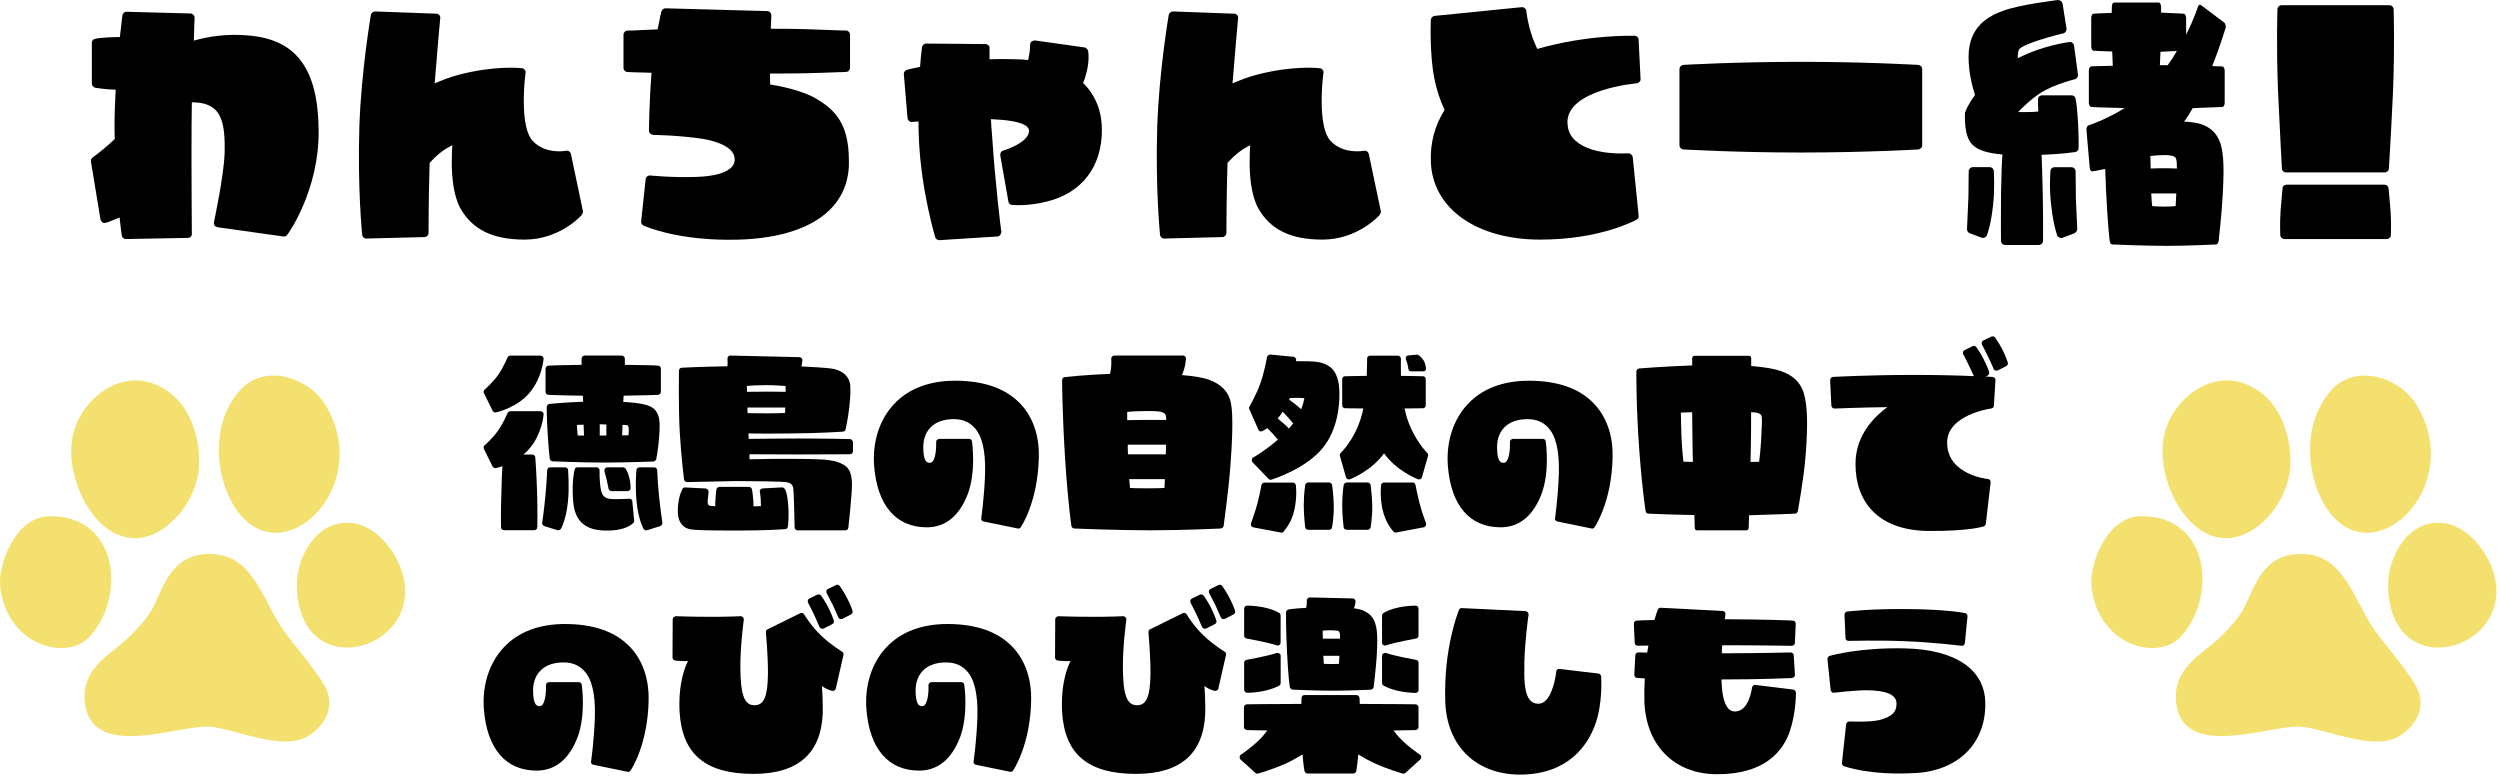
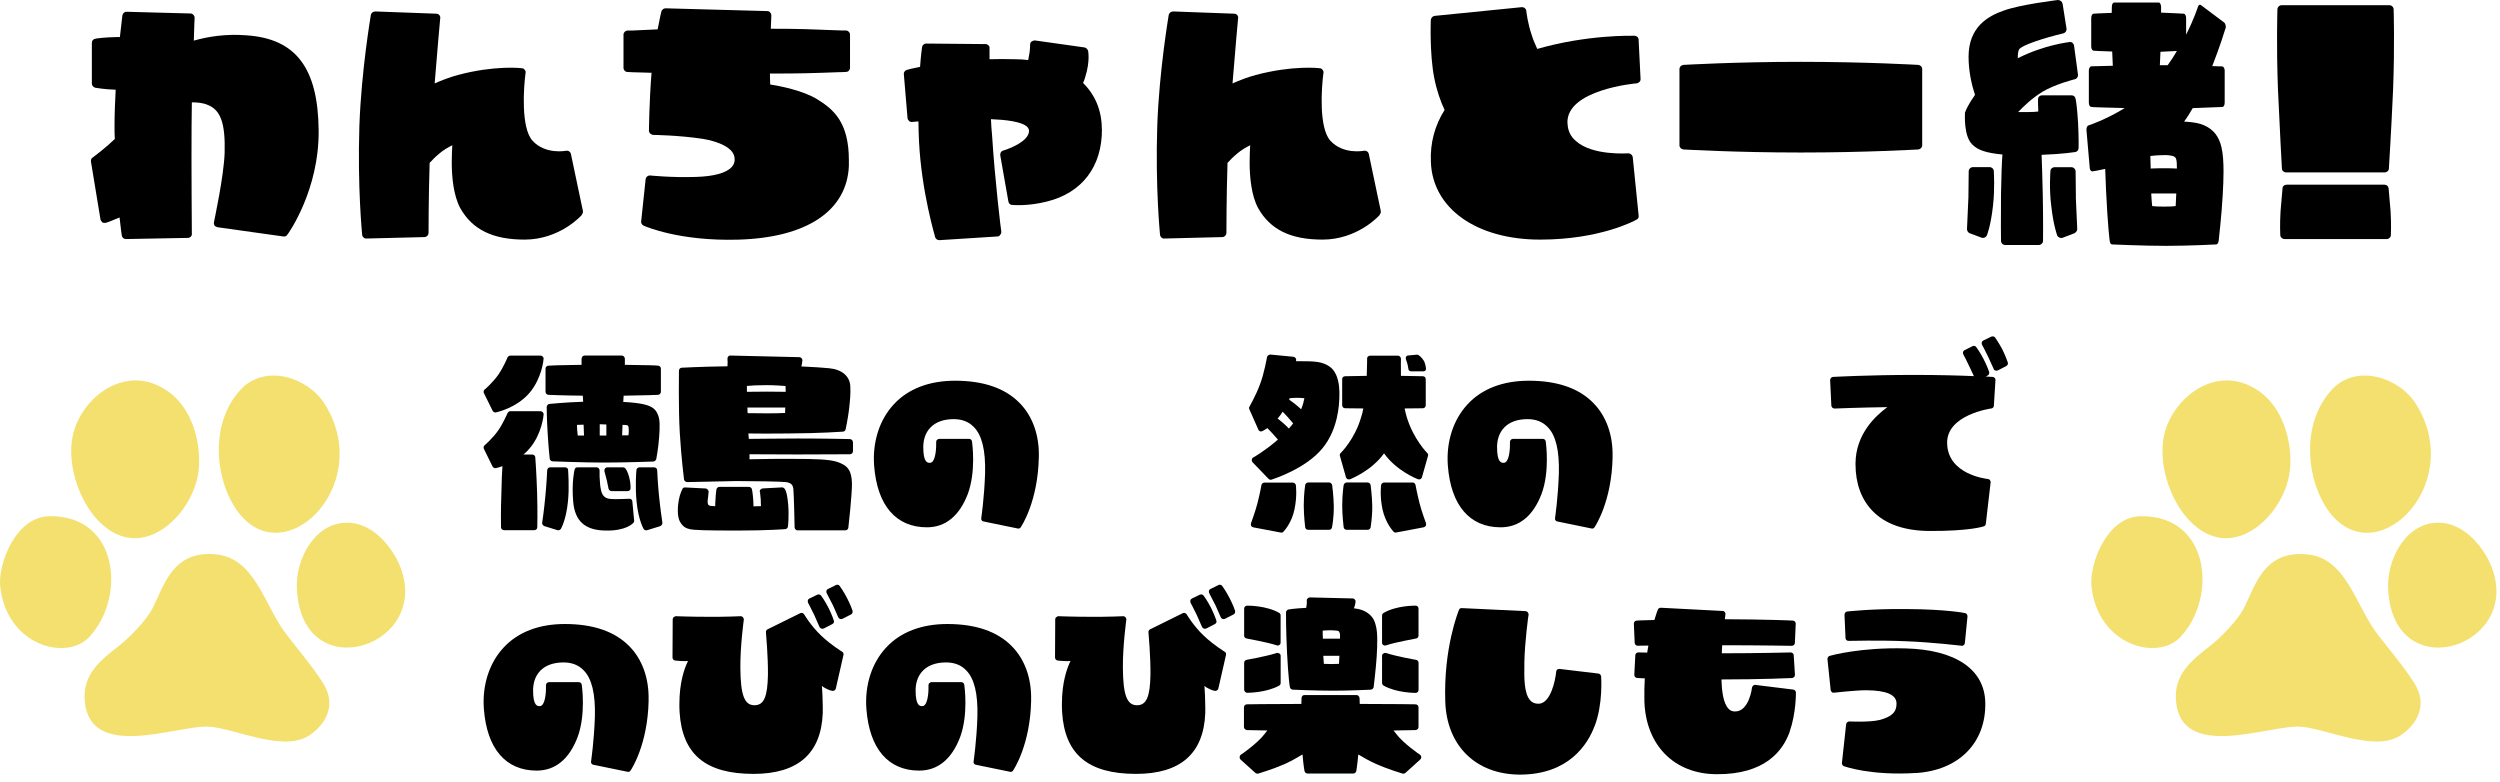
<svg xmlns="http://www.w3.org/2000/svg" width="275" height="86" viewBox="0 0 275 86" fill="none">
  <path d="M35.051 14.371C35.111 20.867 31.759 25.646 31.602 25.825C31.512 25.982 31.326 26.041 31.169 26.012L23.933 24.996C23.814 24.966 23.687 24.907 23.597 24.809C23.538 24.683 23.508 24.563 23.538 24.436C23.538 24.376 24.613 19.478 24.71 16.827C24.799 13.564 24.277 12.086 22.828 11.533C22.335 11.317 21.723 11.257 21.103 11.257C21.103 12.213 21.073 13.139 21.073 13.908C21.044 18.186 21.103 25.608 21.103 25.706C21.133 25.952 20.917 26.168 20.67 26.168L13.86 26.295C13.614 26.295 13.427 26.139 13.397 25.892C13.397 25.862 13.271 25.123 13.151 23.921C12.292 24.294 11.702 24.503 11.673 24.503C11.546 24.533 11.396 24.533 11.269 24.473C11.18 24.384 11.083 24.257 11.053 24.137L10.007 17.791C9.978 17.604 10.037 17.417 10.194 17.328C10.194 17.328 11.18 16.588 11.919 15.939L12.628 15.289C12.598 14.826 12.598 14.333 12.598 13.87C12.598 12.482 12.658 11.13 12.725 9.868C11.493 9.838 10.538 9.652 10.478 9.652C10.261 9.592 10.104 9.405 10.104 9.189V4.694C10.104 4.477 10.261 4.29 10.508 4.26C10.538 4.231 11.463 4.104 12.912 4.074H13.188C13.345 2.625 13.465 1.699 13.465 1.669C13.524 1.453 13.711 1.266 13.957 1.296L20.947 1.483C21.073 1.483 21.193 1.543 21.282 1.64C21.342 1.699 21.409 1.826 21.409 1.946C21.409 1.976 21.35 2.991 21.32 4.47C22.828 4.036 24.829 3.7 27.137 3.887C32.557 4.26 34.992 7.494 35.051 14.356V14.371Z" fill="black" />
  <path d="M64.023 23.616C63.933 23.743 61.559 26.356 57.706 26.356C54.197 26.356 51.949 25.251 50.62 22.877C49.881 21.488 49.694 19.486 49.694 17.859C49.694 17.119 49.724 16.44 49.754 15.977C49.321 16.194 48.768 16.5 48.275 16.933C47.902 17.239 47.566 17.582 47.26 17.918C47.14 21.704 47.14 25.557 47.14 25.617C47.14 25.863 46.924 26.08 46.677 26.08L40.331 26.237C40.084 26.266 39.868 26.08 39.838 25.833C39.838 25.774 39.315 20.718 39.532 13.856C39.748 7.696 40.794 1.693 40.794 1.633C40.853 1.417 41.04 1.26 41.286 1.26L47.999 1.506C48.126 1.506 48.245 1.566 48.335 1.663C48.395 1.753 48.462 1.88 48.425 1.999C48.425 2.059 48.089 5.606 47.812 9.175C48.581 8.839 49.448 8.495 50.366 8.249C54.398 7.174 57.295 7.48 57.415 7.51C57.542 7.51 57.661 7.569 57.721 7.696C57.81 7.786 57.848 7.913 57.81 8.032C57.594 9.638 57.288 14.066 58.58 15.484C59.998 17.022 62.216 16.589 62.246 16.589C62.492 16.53 62.739 16.679 62.798 16.925L64.12 23.205C64.15 23.362 64.09 23.511 63.993 23.608L64.023 23.616Z" fill="black" />
  <path d="M92.48 7.933C89.03 8.06 88.104 8.09 84.692 8.09C84.692 8.672 84.721 9.046 84.721 9.292C85.707 9.449 88.358 9.942 89.956 10.957C91.681 12.032 93.376 13.451 93.376 17.61V18.26C93.159 23.188 88.754 26.145 81.212 26.361C74.649 26.548 70.96 24.883 70.803 24.823C70.616 24.733 70.497 24.547 70.527 24.36L71.02 19.708C71.049 19.462 71.296 19.275 71.542 19.305C71.572 19.305 73.917 19.552 76.56 19.462C78.531 19.402 79.883 19.029 80.473 18.387C80.719 18.14 80.846 17.804 80.809 17.431C80.749 16.229 78.957 15.549 77.299 15.273C74.619 14.87 71.878 14.84 71.849 14.84C71.602 14.81 71.385 14.623 71.385 14.377C71.385 14.347 71.415 11.204 71.662 8.097C71.662 8.067 71.662 8.037 71.692 8.008C71.072 7.978 70.4 7.978 69.601 7.948L69.019 7.918C68.772 7.918 68.585 7.701 68.585 7.455V3.819C68.585 3.572 68.772 3.386 69.019 3.356H69.601C70.706 3.296 71.572 3.266 72.341 3.229C72.558 2.057 72.745 1.287 72.745 1.287C72.804 1.071 72.991 0.914 73.207 0.914L84.415 1.22C84.542 1.22 84.662 1.28 84.721 1.377C84.811 1.467 84.848 1.594 84.848 1.683V1.713C84.848 1.713 84.819 2.266 84.789 3.162C88.149 3.162 89.067 3.221 92.487 3.348H93.069C93.316 3.378 93.502 3.565 93.502 3.811V7.448C93.502 7.694 93.316 7.911 93.069 7.911L92.487 7.94L92.48 7.933Z" fill="black" />
  <path d="M121.213 14.192C121.242 18.321 119.025 21.21 115.179 22.166C112.991 22.719 111.394 22.54 111.326 22.54C111.11 22.54 110.953 22.353 110.923 22.166L110.027 17.081C109.997 16.865 110.117 16.618 110.363 16.559C111.102 16.342 113.193 15.513 113.193 14.401C113.193 14.244 113.133 14.124 113.006 13.968C112.387 13.348 110.512 13.169 109.004 13.109C109.034 13.691 109.064 14.311 109.131 14.923C109.437 19.822 110.117 25.422 110.147 25.489C110.147 25.616 110.117 25.735 110.02 25.825C109.96 25.952 109.833 26.012 109.713 26.012L103.367 26.415C103.15 26.445 102.934 26.288 102.874 26.109C102.874 26.049 101.365 21.151 101.089 15.513C101.059 14.774 101.029 14.065 101.029 13.355C100.596 13.385 100.35 13.415 100.32 13.415C100.074 13.445 99.857 13.228 99.827 12.982L99.424 8.181C99.394 7.934 99.551 7.748 99.76 7.688C99.82 7.658 100.313 7.531 101.209 7.352C101.298 6.03 101.425 5.224 101.425 5.194C101.455 4.977 101.642 4.791 101.888 4.791L108.414 4.85C108.541 4.85 108.631 4.91 108.72 4.977C108.81 5.067 108.877 5.194 108.847 5.313V6.516C109.743 6.486 110.662 6.486 111.647 6.516C112.14 6.516 112.633 6.545 113.096 6.605C113.126 6.516 113.156 6.389 113.156 6.299C113.313 5.649 113.313 4.91 113.313 4.91C113.313 4.753 113.372 4.634 113.469 4.574C113.596 4.485 113.716 4.447 113.835 4.447L119.286 5.216C119.473 5.246 119.622 5.403 119.689 5.582C119.689 5.612 119.936 6.687 119.383 8.45C119.323 8.696 119.226 8.912 119.137 9.129C120.458 10.421 121.198 12.146 121.198 14.177L121.213 14.192Z" fill="black" />
  <path d="M151.789 23.616C151.7 23.743 149.325 26.356 145.472 26.356C141.963 26.356 139.715 25.251 138.386 22.877C137.647 21.488 137.46 19.486 137.46 17.859C137.46 17.119 137.49 16.44 137.52 15.977C137.087 16.194 136.534 16.5 136.041 16.933C135.668 17.239 135.332 17.582 135.026 17.918C134.906 21.704 134.906 25.557 134.906 25.617C134.906 25.863 134.69 26.08 134.444 26.08L128.097 26.237C127.85 26.266 127.634 26.08 127.604 25.833C127.604 25.774 127.081 20.718 127.298 13.856C127.514 7.696 128.56 1.693 128.56 1.633C128.619 1.417 128.806 1.26 129.052 1.26L135.765 1.506C135.892 1.506 136.012 1.566 136.101 1.663C136.161 1.753 136.228 1.88 136.191 1.999C136.191 2.059 135.855 5.606 135.578 9.175C136.348 8.839 137.214 8.495 138.132 8.249C142.164 7.174 145.061 7.48 145.181 7.51C145.308 7.51 145.427 7.569 145.487 7.696C145.577 7.786 145.614 7.913 145.577 8.032C145.36 9.638 145.054 14.066 146.346 15.484C147.764 17.022 149.982 16.589 150.012 16.589C150.258 16.53 150.505 16.679 150.565 16.925L151.886 23.205C151.916 23.362 151.856 23.511 151.759 23.608L151.789 23.616Z" fill="black" />
  <path d="M172.428 13.574C172.458 14.373 172.764 15.022 173.354 15.515C175.168 17.15 179.051 16.866 179.111 16.866C179.357 16.866 179.574 17.053 179.603 17.3L180.253 23.736C180.283 23.923 180.193 24.072 180.007 24.169C179.85 24.259 176.034 26.357 169.411 26.357C162.392 26.357 157.554 22.907 157.397 17.792C157.307 15.732 157.83 13.79 158.905 12.095C158.472 11.169 158.046 10.004 157.763 8.556C157.24 5.845 157.389 2.336 157.389 2.209C157.419 1.963 157.576 1.776 157.822 1.746L167.373 0.79C167.619 0.76 167.865 0.947 167.895 1.193C167.895 1.223 168.022 2.515 168.515 3.934C168.642 4.367 168.881 4.89 169.097 5.382C174.668 3.784 179.596 3.934 179.813 3.934C180.029 3.934 180.246 4.12 180.246 4.367L180.462 8.675C180.492 8.922 180.275 9.138 180.029 9.168C179.969 9.168 172.234 9.848 172.42 13.574H172.428Z" fill="black" />
  <path d="M211.442 7.6V15.978C211.442 16.224 211.256 16.411 211.009 16.441C210.95 16.441 205.252 16.777 198.077 16.777C190.901 16.777 185.234 16.441 185.174 16.441C184.927 16.411 184.741 16.224 184.741 15.978V7.6C184.741 7.353 184.927 7.167 185.174 7.137C185.234 7.137 190.901 6.801 198.077 6.801C205.252 6.801 210.95 7.137 211.009 7.137C211.256 7.167 211.442 7.353 211.442 7.6Z" fill="black" />
  <path d="M263.24 9.846C263.024 14.715 262.777 18.5 262.777 18.53C262.777 18.777 262.561 18.963 262.314 18.963H251.473C251.226 18.963 251.01 18.777 251.01 18.53C251.01 18.5 250.793 14.715 250.576 9.846C250.39 4.948 250.517 1.073 250.517 1.035C250.517 0.789 250.733 0.572 250.98 0.572H262.837C263.084 0.572 263.3 0.789 263.3 1.035C263.3 1.065 263.427 4.948 263.24 9.846ZM262.964 23.242C263.054 24.69 262.994 25.796 262.994 25.863C262.994 26.109 262.777 26.296 262.531 26.296H251.293C251.047 26.296 250.83 26.079 250.83 25.863C250.83 25.803 250.771 24.69 250.86 23.242L251.077 20.718C251.077 20.472 251.293 20.315 251.54 20.315H262.285C262.531 20.315 262.718 20.472 262.748 20.718L262.964 23.242Z" fill="black" />
  <path d="M228.586 13.493C228.676 15.247 228.646 16.233 228.646 16.263C228.646 16.509 228.489 16.696 228.273 16.726C228.213 16.726 227.011 16.942 224.576 17.032C224.606 17.861 224.666 19.436 224.703 21.37C224.763 24.2 224.733 26.448 224.733 26.485C224.733 26.732 224.517 26.948 224.27 26.948H220.574C220.298 26.948 220.111 26.732 220.111 26.485C220.111 26.455 220.081 24.208 220.111 21.37C220.141 19.399 220.201 17.801 220.268 16.995C218.573 16.838 217.587 16.532 216.975 15.919C215.99 14.994 216.146 12.656 216.146 12.38C216.176 12.35 216.176 12.29 216.206 12.253C216.206 12.194 216.542 11.424 217.251 10.439C216.945 9.513 216.542 7.975 216.542 6.25C216.542 2.927 218.73 1.755 220.388 1.172C222.232 0.493 226.204 0.03 226.361 0C226.607 0 226.824 0.157 226.884 0.403L227.317 3.144C227.347 3.39 227.19 3.607 226.981 3.666C224.89 4.159 222.426 4.958 222.112 5.421C221.985 5.608 221.956 5.974 221.956 6.407C224.883 4.928 227.526 4.652 227.653 4.622C227.899 4.592 228.116 4.779 228.146 5.025L228.579 8.229V8.288C228.579 8.475 228.422 8.691 228.213 8.721C228.213 8.721 226.085 9.244 224.644 10.11C223.501 10.82 222.583 11.708 221.993 12.328H223.008C223.531 12.328 223.934 12.298 224.211 12.268C224.181 11.805 224.181 10.947 224.181 10.947C224.181 10.82 224.211 10.7 224.308 10.611C224.405 10.521 224.524 10.483 224.644 10.483H227.877C228.093 10.483 228.28 10.64 228.31 10.857C228.34 10.887 228.497 11.902 228.586 13.508V13.493ZM219.32 18.817C219.32 18.906 219.447 20.728 219.23 22.632C218.984 24.85 218.581 25.835 218.551 25.895C218.461 26.112 218.185 26.231 217.968 26.142L216.647 25.649C216.46 25.559 216.37 25.373 216.37 25.186L216.527 21.676L216.557 18.846C216.557 18.6 216.774 18.384 217.02 18.384H218.864C219.111 18.384 219.297 18.57 219.327 18.817H219.32ZM228.34 21.684L228.497 25.193C228.497 25.38 228.37 25.559 228.19 25.656L226.899 26.149C226.652 26.239 226.406 26.119 226.286 25.903C226.286 25.843 225.883 24.857 225.637 22.64C225.39 20.728 225.547 18.884 225.547 18.824C225.547 18.578 225.764 18.391 226.01 18.391H227.854C228.101 18.391 228.317 18.608 228.317 18.854L228.347 21.684H228.34Z" fill="black" />
  <path d="M244.797 3.143C244.744 3.329 244.192 5.114 243.348 7.272C244.035 7.302 244.453 7.302 244.453 7.302C244.588 7.332 244.715 7.518 244.715 7.765V11.304C244.715 11.58 244.595 11.767 244.453 11.767C244.438 11.767 243.162 11.827 241.198 11.894C240.906 12.417 240.578 12.939 240.249 13.372C241.302 13.432 241.952 13.559 242.437 13.776C243.49 14.239 244.087 15.008 244.364 16.21C244.535 16.949 244.588 17.845 244.588 18.89C244.588 19.66 244.55 20.526 244.498 21.474C244.379 23.632 244.065 26.402 244.05 26.522C244.013 26.708 243.931 26.858 243.811 26.887C243.774 26.887 240.794 27.044 238.286 27.044C235.777 27.044 232.342 26.887 232.312 26.887C232.193 26.858 232.088 26.731 232.073 26.522C232.058 26.462 231.849 24.827 231.662 20.884C231.625 20.055 231.61 19.286 231.573 18.577C230.744 18.764 230.214 18.853 230.147 18.853C230.012 18.853 229.885 18.696 229.87 18.45L229.512 14.321C229.497 14.074 229.579 13.858 229.721 13.798C229.758 13.798 231.685 13.148 233.716 11.886C231.528 11.827 230.05 11.797 230.035 11.759C229.9 11.759 229.773 11.573 229.773 11.296V7.757C229.773 7.511 229.893 7.324 230.035 7.294C230.05 7.294 230.968 7.264 232.409 7.235C232.394 6.742 232.357 6.219 232.342 5.667C231.102 5.637 230.296 5.577 230.296 5.577C230.162 5.577 230.035 5.36 230.035 5.114V1.97C230.035 1.724 230.154 1.507 230.296 1.507C230.296 1.507 231.088 1.448 232.29 1.418C232.305 0.985 232.305 0.738 232.305 0.708C232.305 0.462 232.424 0.275 232.566 0.275H237.457C237.591 0.275 237.696 0.462 237.718 0.708V1.388C239.219 1.448 240.197 1.507 240.212 1.507C240.346 1.507 240.473 1.724 240.473 1.97V3.815C241.384 2 241.765 0.768 241.765 0.768C241.832 0.552 241.974 0.462 242.094 0.552L244.677 2.493C244.744 2.553 244.797 2.65 244.812 2.769C244.849 2.896 244.849 3.046 244.812 3.143H244.797ZM236.568 18.54C237.031 18.51 237.531 18.51 238.047 18.51C238.532 18.51 239.01 18.51 239.458 18.54V18.48C239.458 18.076 239.443 17.741 239.391 17.554C239.376 17.464 239.323 17.277 239.085 17.188C238.875 17.098 238.308 17.031 237.897 17.069C237.315 17.069 236.815 17.128 236.538 17.158C236.538 17.494 236.553 18.054 236.576 18.547L236.568 18.54ZM236.635 21.28C236.673 21.929 236.703 22.385 236.74 22.669C236.949 22.698 237.345 22.728 238.047 22.728C238.749 22.728 239.114 22.698 239.324 22.669C239.338 22.363 239.361 21.87 239.391 21.28H236.635ZM239.458 5.607C239.01 5.637 238.39 5.667 237.651 5.696C237.636 6.219 237.614 6.712 237.584 7.175H238.442C238.823 6.652 239.167 6.129 239.458 5.607Z" fill="black" />
  <path d="M53.233 43.257C53.168 43.123 53.19 42.967 53.297 42.859C53.319 42.859 54.205 42.086 54.827 41.2C55.359 40.427 55.826 39.342 55.826 39.315C55.891 39.203 56.003 39.117 56.138 39.117H59.462C59.553 39.117 59.639 39.16 59.703 39.23C59.768 39.294 59.816 39.385 59.794 39.471C59.794 39.562 59.617 41.576 58.264 43.192C56.846 44.873 54.656 45.34 54.564 45.362C54.408 45.405 54.274 45.319 54.188 45.185L53.238 43.257H53.233ZM59.08 54.152C59.145 56.3 59.102 57.986 59.102 58.008C59.102 58.185 58.946 58.319 58.769 58.319H55.445C55.268 58.319 55.112 58.185 55.112 58.008C55.112 57.986 55.069 56.3 55.155 54.152C55.176 52.998 55.219 51.983 55.268 51.274C54.87 51.43 54.58 51.473 54.559 51.494C54.403 51.516 54.269 51.451 54.183 51.317L53.233 49.389C53.168 49.233 53.19 49.078 53.297 48.992C53.319 48.97 54.205 48.218 54.827 47.311C55.359 46.538 55.826 45.453 55.826 45.453C55.891 45.319 56.003 45.233 56.138 45.233H59.462C59.553 45.233 59.639 45.276 59.703 45.346C59.768 45.41 59.816 45.501 59.794 45.614C59.794 45.679 59.617 47.719 58.264 49.314C58.065 49.556 57.818 49.803 57.577 50.001H58.549C58.726 50.001 58.882 50.136 58.882 50.313C58.882 50.313 59.016 52.042 59.08 54.168V54.152ZM62.49 51.714C62.49 51.779 62.646 53.599 62.469 55.215C62.27 57.208 61.717 58.136 61.695 58.185C61.604 58.298 61.454 58.362 61.319 58.319L59.88 57.873C59.725 57.809 59.612 57.653 59.639 57.498C59.639 57.498 59.859 56.058 59.993 54.528C60.127 53.175 60.192 51.736 60.192 51.714C60.213 51.537 60.347 51.403 60.525 51.403H62.163C62.34 51.403 62.495 51.537 62.495 51.714H62.49ZM60.009 43.101V40.556C60.009 40.357 60.165 40.223 60.342 40.223C60.364 40.201 61.824 40.158 63.972 40.132V39.444C63.994 39.267 64.128 39.111 64.305 39.111H68.402C68.579 39.111 68.714 39.267 68.735 39.444V40.132C70.883 40.153 72.365 40.196 72.365 40.223C72.542 40.223 72.698 40.357 72.698 40.556V43.101C72.698 43.278 72.542 43.434 72.365 43.434C72.365 43.434 70.813 43.498 68.601 43.525L68.558 44.213C69.487 44.256 70.217 44.347 70.727 44.454C71.769 44.674 72.145 45.05 72.365 45.609C72.585 46.076 72.607 46.849 72.499 48.154C72.408 49.416 72.188 50.458 72.188 50.501C72.145 50.635 72.032 50.742 71.876 50.769C71.834 50.769 68.821 50.882 66.474 50.882C64.128 50.882 60.825 50.748 60.804 50.748C60.627 50.748 60.492 50.613 60.471 50.458C60.471 50.458 60.358 49.507 60.251 47.8C60.138 46.006 60.138 44.787 60.138 44.766C60.138 44.61 60.272 44.454 60.428 44.433C60.45 44.433 62.136 44.256 64.149 44.191L64.106 43.525C61.894 43.504 60.364 43.434 60.342 43.434C60.165 43.434 60.009 43.278 60.009 43.101ZM69.557 55.151L69.755 57.256C69.777 57.347 69.734 57.433 69.691 57.498C69.6 57.589 68.869 58.405 66.635 58.362C64.353 58.34 63.226 57.32 63.048 55.151C62.871 53.067 63.183 51.72 63.204 51.671C63.226 51.516 63.36 51.403 63.516 51.403H65.621C65.712 51.403 65.798 51.446 65.862 51.516C65.905 51.559 65.954 51.65 65.954 51.736C65.932 52.557 65.996 53.996 66.308 54.437C66.619 54.877 67.017 54.904 67.769 54.904C68.563 54.904 69.208 54.861 69.208 54.861C69.385 54.839 69.541 54.974 69.562 55.151H69.557ZM64.198 46.715C63.934 46.715 63.666 46.736 63.467 46.736C63.467 46.935 63.489 47.289 63.489 47.289C63.489 47.289 63.532 47.644 63.553 47.907H64.241C64.219 47.553 64.219 47.134 64.198 46.71V46.715ZM65.97 47.912H66.7V46.694C66.458 46.694 66.26 46.672 66.104 46.672H65.97V47.912ZM68.783 51.521C68.826 51.564 69.052 51.832 69.229 52.563C69.385 53.207 69.363 53.69 69.363 53.712C69.363 53.889 69.208 54.023 69.031 54.023H67.28C67.124 54.023 66.99 53.91 66.947 53.782L66.748 52.831L66.485 51.832C66.464 51.746 66.485 51.634 66.55 51.542C66.614 51.451 66.705 51.408 66.818 51.408H68.547C68.638 51.408 68.724 51.451 68.789 51.521H68.783ZM69.159 47.247C69.159 47.005 69.138 46.914 69.095 46.849C69.073 46.806 69.031 46.785 68.918 46.758C68.875 46.758 68.698 46.736 68.477 46.736C68.456 47.134 68.456 47.531 68.434 47.886H69.122C69.143 47.773 69.165 47.617 69.165 47.445V47.247H69.159ZM72.859 57.503C72.881 57.659 72.768 57.814 72.618 57.879L71.178 58.324C71.044 58.367 70.867 58.303 70.802 58.19C70.781 58.147 70.228 57.218 70.029 55.221C69.852 53.604 69.986 51.789 70.008 51.72C70.008 51.542 70.163 51.408 70.341 51.408H71.957C72.134 51.408 72.29 51.542 72.29 51.72C72.29 51.741 72.354 53.18 72.489 54.533C72.644 56.064 72.865 57.503 72.865 57.503H72.859Z" fill="black" />
  <path d="M86.697 55.435C86.81 56.874 86.676 57.873 86.676 57.916C86.654 58.071 86.52 58.206 86.364 58.206C86.343 58.206 84.436 58.361 81.161 58.361C77.708 58.361 76.376 58.318 75.866 58.206C75.533 58.114 75.157 58.028 74.782 57.363C74.449 56.718 74.561 55.59 74.669 54.995C74.782 54.35 75.045 53.819 75.066 53.797C75.109 53.663 75.243 53.598 75.378 53.62L77.638 53.733C77.724 53.754 77.794 53.797 77.858 53.867C77.923 53.937 77.95 54.023 77.95 54.108L77.837 55.15C77.837 55.349 77.859 55.413 77.901 55.505C77.944 55.569 78.036 55.617 78.1 55.639C78.213 55.66 78.412 55.66 78.675 55.682C78.675 55.483 78.675 55.284 78.696 55.064C78.739 54.2 78.809 53.845 78.809 53.824C78.852 53.668 78.986 53.555 79.142 53.555H82.374C82.53 53.555 82.664 53.668 82.707 53.797C82.707 53.819 82.799 54.13 82.863 55.08C82.863 55.322 82.885 55.526 82.885 55.698C83.218 55.698 83.502 55.676 83.706 55.676C83.685 55.365 83.685 54.968 83.685 54.968C83.642 54.436 83.593 54.125 83.593 54.125C83.572 54.103 83.572 54.082 83.572 54.06C83.572 53.996 83.593 53.926 83.636 53.861C83.701 53.797 83.792 53.749 83.878 53.727L86.004 53.614C86.047 53.614 86.096 53.614 86.139 53.636C86.337 53.7 86.558 53.969 86.692 55.429L86.697 55.435ZM93.828 48.637V49.635C93.828 49.813 93.672 49.968 93.495 49.968L87.717 49.99L82.444 49.968V50.521C83.309 50.5 85.634 50.457 87.341 50.478C89.554 50.478 91.175 50.521 92.035 50.79C93.275 51.187 93.672 51.762 93.715 53.158C93.737 54.264 93.34 57.9 93.318 58.05C93.297 58.206 93.162 58.34 92.985 58.34H87.739C87.562 58.34 87.406 58.184 87.406 58.007C87.406 57.985 87.341 54.597 87.272 53.824C87.229 53.405 87.094 53.115 86.45 53.029C85.918 52.965 82.729 52.916 81 52.916L75.598 53.029C75.421 53.029 75.265 52.895 75.243 52.739C75.243 52.718 74.932 50.301 74.776 47.6C74.621 45.007 74.685 40.824 74.685 40.781C74.685 40.603 74.819 40.448 74.996 40.448C75.018 40.448 77.01 40.335 80.022 40.292C80.044 40.05 80.044 39.76 80.022 39.47C80.022 39.379 80.044 39.272 80.114 39.202C80.178 39.138 80.269 39.089 80.355 39.111L87.932 39.288C88.018 39.288 88.109 39.331 88.174 39.401C88.238 39.465 88.265 39.556 88.265 39.642C88.244 39.884 88.201 40.109 88.152 40.308C89.656 40.373 90.478 40.442 91.208 40.507C92.625 40.641 93.49 41.393 93.533 42.499C93.576 43.342 93.511 43.938 93.399 45.001C93.264 46.108 93.023 47.171 93.023 47.214C92.98 47.369 92.867 47.482 92.711 47.482C92.69 47.482 90.365 47.659 86.756 47.681C84.984 47.702 83.432 47.702 82.326 47.681C82.348 47.858 82.348 48.078 82.369 48.277C83.277 48.277 85.317 48.234 87.728 48.234C90.982 48.234 93.463 48.298 93.484 48.298C93.662 48.298 93.817 48.454 93.817 48.631L93.828 48.637ZM82.154 43.1C82.82 43.1 83.572 43.079 84.394 43.079C85.124 43.079 85.811 43.1 86.429 43.1C86.429 42.859 86.407 42.633 86.407 42.456H86.343C85.945 42.434 85.279 42.365 84.308 42.365C83.336 42.365 82.535 42.408 82.16 42.456V43.1H82.154ZM82.219 44.83C82.219 45.028 82.219 45.227 82.24 45.447C83.303 45.447 84.453 45.468 84.453 45.468C85.274 45.468 85.983 45.447 86.359 45.425C86.359 45.248 86.38 45.028 86.38 44.83H82.219Z" fill="black" />
  <path d="M114.271 50.272C114.18 55.142 112.365 57.892 112.279 57.999C112.215 58.112 112.08 58.176 111.946 58.133L108.182 57.36C108.026 57.339 107.892 57.161 107.94 56.984C107.94 56.963 108.273 54.745 108.359 52.065C108.424 49.563 108.026 47.877 107.119 46.969C106.566 46.395 105.835 46.105 104.906 46.105C103.822 46.105 102.957 46.416 102.383 46.991C101.695 47.678 101.561 48.564 101.561 49.203C101.561 50.911 102.05 50.911 102.291 50.911C102.404 50.911 102.468 50.868 102.56 50.798C102.936 50.401 103 49.246 102.979 48.629C102.979 48.537 103 48.452 103.07 48.387C103.14 48.323 103.226 48.274 103.311 48.274H106.587C106.764 48.274 106.899 48.387 106.92 48.564C106.941 48.699 107.387 51.867 106.453 54.348C105.524 56.764 103.993 58.004 101.958 58.004C98.549 58.004 96.487 55.588 96.154 51.228C95.955 48.613 96.75 46.153 98.323 44.472C99.896 42.765 102.221 41.879 105.057 41.879C108.182 41.879 110.571 42.7 112.166 44.338C113.584 45.777 114.336 47.882 114.271 50.272Z" fill="black" />
-   <path d="M135.353 51.134C135.154 53.905 134.601 57.798 134.601 57.846C134.58 58.002 134.445 58.11 134.29 58.136C134.247 58.136 130.171 58.335 126.536 58.335C122.9 58.335 118.207 58.136 118.164 58.136C118.008 58.115 117.874 58.002 117.853 57.846C117.853 57.825 117.498 55.607 117.165 50.517C116.833 45.179 116.833 41.834 116.833 41.812C116.833 41.635 116.967 41.501 117.123 41.479C117.144 41.479 119.206 41.238 122.106 41.125C122.197 40.706 122.283 40.153 122.24 39.466C122.218 39.374 122.261 39.288 122.331 39.224C122.374 39.16 122.465 39.111 122.573 39.111H130.123C130.236 39.111 130.321 39.154 130.364 39.224C130.429 39.288 130.477 39.38 130.456 39.466C130.413 40.196 130.214 40.792 130.015 41.259C131.39 41.372 132.405 41.549 133.049 41.791C134.376 42.301 135.154 43.117 135.396 44.293C135.686 45.689 135.53 48.788 135.353 51.134ZM123.99 46.216C124.742 46.194 125.585 46.194 126.471 46.194H128.286C128.286 46.038 128.286 45.931 128.265 45.883C128.243 45.593 128.152 45.437 127.798 45.33C127.443 45.195 126.444 45.217 126.026 45.217C125.204 45.217 124.409 45.26 123.99 45.308V46.216ZM124.055 48.917V49.271C124.055 49.513 124.076 49.76 124.076 49.98H128.238C128.238 49.76 128.259 49.561 128.259 49.314V48.917H124.05H124.055ZM124.211 52.702C124.254 53.148 124.275 53.475 124.302 53.674C124.592 53.696 125.188 53.717 126.208 53.717C127.228 53.717 127.782 53.696 128.093 53.674C128.093 53.454 128.114 53.143 128.136 52.702H124.216H124.211Z" fill="black" />
  <path d="M147.333 42.986V43.475C147.333 44.581 147.155 47.239 145.496 49.28C143.66 51.562 140.024 52.711 139.869 52.759C139.756 52.802 139.627 52.759 139.536 52.668L137.785 50.853C137.721 50.789 137.694 50.697 137.694 50.611V50.569C137.715 50.456 137.758 50.37 137.85 50.327C137.871 50.327 139.176 49.575 140.572 48.356C140.126 47.846 139.729 47.406 139.418 47.094C139.085 47.314 138.865 47.427 138.843 47.427C138.687 47.518 138.489 47.427 138.424 47.271L137.425 45.011C137.382 44.919 137.382 44.812 137.447 44.721C137.447 44.699 138.134 43.545 138.596 42.283C139.063 41.085 139.369 39.292 139.369 39.292C139.412 39.115 139.568 39.002 139.745 39.002L142.269 39.244C142.446 39.265 142.58 39.421 142.58 39.577C142.58 39.598 142.58 39.641 142.559 39.732H142.935C144.594 39.732 145.437 39.754 146.259 40.328C147.279 41.037 147.322 42.696 147.322 42.965V42.986H147.333ZM142.548 53.371C142.548 53.414 142.704 54.569 142.393 56.029C142.081 57.56 141.217 58.446 141.174 58.489C141.109 58.58 140.996 58.602 140.884 58.58L137.85 58.006C137.758 57.984 137.672 57.914 137.629 57.85C137.587 57.759 137.587 57.651 137.608 57.56C137.608 57.538 138.048 56.405 138.317 55.369C138.585 54.333 138.757 53.377 138.757 53.377C138.779 53.221 138.913 53.087 139.069 53.087H142.215C142.371 53.087 142.527 53.221 142.548 53.377V53.371ZM141.775 47.148C141.818 47.105 141.839 47.084 141.866 47.035C142.022 46.879 142.135 46.724 142.242 46.568C141.823 46.058 141.421 45.617 141.093 45.285C140.916 45.575 140.739 45.816 140.54 46.036C140.916 46.326 141.361 46.702 141.78 47.143L141.775 47.148ZM143.483 43.803C143.262 43.781 142.972 43.76 142.688 43.76C142.355 43.76 142.092 43.781 141.866 43.803C141.845 43.846 141.823 43.894 141.802 43.958C142.156 44.2 142.623 44.554 143.128 45.022C143.327 44.511 143.44 44.071 143.483 43.803ZM146.715 55.627C146.737 56.889 146.538 57.973 146.517 58.016C146.495 58.172 146.361 58.279 146.205 58.279H143.901C143.724 58.279 143.59 58.167 143.568 57.989C143.568 57.947 143.413 56.749 143.413 55.621C143.413 54.338 143.568 53.382 143.568 53.361C143.59 53.205 143.746 53.071 143.901 53.071H146.205C146.361 53.071 146.495 53.205 146.538 53.361C146.538 53.404 146.694 54.488 146.715 55.621V55.627ZM157.079 50.155L156.413 52.502C156.392 52.593 156.322 52.657 156.257 52.7C156.166 52.743 156.08 52.743 155.989 52.722C155.876 52.679 153.599 51.793 152.246 49.865C150.871 51.793 148.589 52.679 148.503 52.722C148.412 52.743 148.305 52.743 148.213 52.7C148.149 52.657 148.079 52.587 148.058 52.502L147.392 50.155C147.349 50.042 147.392 49.913 147.483 49.822C147.505 49.801 149.013 48.34 149.722 45.902C149.835 45.591 149.899 45.258 149.964 44.93L147.972 44.909C147.773 44.909 147.639 44.753 147.639 44.576V41.719C147.639 41.52 147.773 41.386 147.972 41.386C147.972 41.386 148.944 41.365 150.34 41.343C150.383 40.258 150.383 39.485 150.383 39.458C150.383 39.367 150.404 39.281 150.474 39.217C150.544 39.152 150.63 39.126 150.716 39.126H153.771C153.862 39.126 153.927 39.147 153.991 39.217C154.056 39.287 154.104 39.373 154.104 39.458C154.104 39.48 154.083 40.253 154.104 41.343C155.522 41.365 156.494 41.386 156.52 41.386C156.698 41.386 156.832 41.52 156.832 41.719V44.576C156.832 44.753 156.698 44.909 156.52 44.909L154.507 44.93C154.571 45.263 154.662 45.596 154.748 45.902C155.5 48.34 156.988 49.822 156.988 49.822C157.079 49.913 157.122 50.042 157.079 50.155ZM150.947 55.627C150.968 56.889 150.769 57.973 150.769 58.016C150.726 58.172 150.592 58.279 150.436 58.279H148.133C147.977 58.279 147.821 58.167 147.8 57.989C147.8 57.947 147.644 56.749 147.644 55.621C147.644 54.338 147.8 53.382 147.8 53.361C147.843 53.205 147.977 53.071 148.133 53.071H150.436C150.592 53.071 150.748 53.205 150.769 53.361C150.769 53.404 150.925 54.488 150.947 55.621V55.627ZM156.859 57.555C156.88 57.646 156.88 57.753 156.837 57.844C156.794 57.909 156.703 57.979 156.617 58L153.583 58.575C153.492 58.596 153.363 58.575 153.293 58.483C153.25 58.441 152.407 57.555 152.074 56.024C151.763 54.564 151.919 53.409 151.919 53.366C151.94 53.21 152.096 53.076 152.251 53.076H155.398C155.554 53.076 155.688 53.21 155.71 53.366C155.71 53.366 155.887 54.317 156.15 55.358C156.418 56.4 156.859 57.528 156.859 57.549V57.555ZM154.646 39.48C154.625 39.389 154.625 39.303 154.668 39.238C154.732 39.147 154.802 39.104 154.888 39.104L155.86 39.013C155.924 39.013 155.994 39.034 156.037 39.056C156.059 39.077 156.392 39.297 156.612 39.673C156.81 40.006 156.853 40.495 156.853 40.538C156.875 40.629 156.832 40.715 156.789 40.758C156.746 40.822 156.655 40.849 156.569 40.849H155.216C155.06 40.849 154.947 40.736 154.926 40.608C154.926 40.608 154.883 40.275 154.813 40.011L154.636 39.48H154.646Z" fill="black" />
  <path d="M177.387 50.272C177.296 55.142 175.481 57.892 175.395 57.999C175.331 58.112 175.197 58.176 175.062 58.133L171.298 57.36C171.142 57.339 171.008 57.161 171.056 56.984C171.056 56.963 171.389 54.745 171.475 52.065C171.54 49.563 171.142 47.877 170.235 46.969C169.682 46.395 168.951 46.105 168.023 46.105C166.938 46.105 166.073 46.416 165.499 46.991C164.811 47.678 164.677 48.564 164.677 49.203C164.677 50.911 165.166 50.911 165.407 50.911C165.52 50.911 165.585 50.868 165.676 50.798C166.052 50.401 166.116 49.246 166.095 48.629C166.095 48.537 166.116 48.452 166.181 48.387C166.245 48.323 166.336 48.274 166.422 48.274H169.698C169.875 48.274 170.009 48.387 170.031 48.564C170.052 48.699 170.498 51.867 169.564 54.348C168.635 56.764 167.104 58.004 165.069 58.004C161.659 58.004 159.597 55.588 159.264 51.228C159.066 48.613 159.86 46.153 161.434 44.472C163.007 42.765 165.332 41.879 168.168 41.879C171.293 41.879 173.682 42.7 175.277 44.338C176.695 45.777 177.446 47.882 177.382 50.272H177.387Z" fill="black" />
-   <path d="M198.625 49.992C198.426 52.672 197.76 56.195 197.76 56.237C197.717 56.393 197.605 56.501 197.449 56.501C197.406 56.501 195.102 56.613 192.401 56.678C192.358 57.564 192.358 58.096 192.358 58.096C192.337 58.23 192.224 58.337 192.09 58.337H186.666C186.532 58.337 186.425 58.224 186.425 58.096C186.425 58.096 186.403 57.564 186.382 56.656C183.724 56.613 181.377 56.501 181.334 56.501C181.178 56.501 181.044 56.388 181.023 56.237C181.023 56.173 180.711 54.578 180.335 49.703C179.96 44.719 180.002 40.885 180.002 40.864C180.002 40.687 180.137 40.552 180.314 40.531C180.335 40.531 182.95 40.311 186.14 40.198V39.376C186.162 39.242 186.253 39.135 186.409 39.135H192.391C192.525 39.135 192.632 39.248 192.632 39.376V40.262C194.05 40.375 195.135 40.552 195.908 40.816C197.282 41.304 198.099 42.12 198.432 43.296C198.829 44.671 198.872 46.728 198.63 49.987L198.625 49.992ZM186.135 45.342C185.582 45.364 185.163 45.385 184.894 45.385C184.894 45.895 184.959 47.952 184.959 47.952C185.023 49.456 185.136 50.39 185.179 50.787C185.313 50.787 185.711 50.809 186.221 50.809C186.199 50.143 186.178 49.434 186.178 48.725C186.156 47.528 186.156 46.379 186.135 45.337V45.342ZM192.557 50.814C192.954 50.814 193.287 50.793 193.507 50.793C193.572 50.325 193.685 49.262 193.749 47.914L193.771 47.361C193.792 47.028 193.814 46.674 193.814 46.362C193.814 46.094 193.814 45.874 193.749 45.718C193.706 45.584 193.507 45.407 193.04 45.364C192.928 45.364 192.799 45.364 192.621 45.342C192.621 46.384 192.621 47.533 192.6 48.731C192.579 49.461 192.579 50.148 192.557 50.814Z" fill="black" />
  <path d="M219.417 41.568C219.481 41.632 219.502 41.723 219.502 41.809L219.325 44.623C219.325 44.779 219.212 44.913 219.035 44.934C218.992 44.934 214.074 45.622 214.186 48.79C214.278 52.2 218.482 52.667 218.659 52.688C218.751 52.688 218.837 52.731 218.88 52.801C218.944 52.866 218.971 52.957 218.971 53.043L218.439 57.629C218.418 57.763 218.326 57.87 218.219 57.897C218.155 57.919 216.667 58.429 212.216 58.407C209.493 58.386 207.388 57.656 205.992 56.216C204.752 54.955 204.107 53.182 204.107 51.078V50.965C204.129 47.775 206.277 45.761 207.608 44.784C204.462 44.827 201.825 44.94 201.804 44.94C201.626 44.94 201.471 44.806 201.449 44.628L201.315 41.815C201.315 41.637 201.449 41.482 201.626 41.46C201.669 41.46 205.589 41.24 210.508 41.24C213.23 41.24 215.556 41.304 217.129 41.374L216.64 40.333C216.35 39.715 215.974 38.979 215.953 38.958C215.932 38.893 215.91 38.781 215.931 38.716C215.974 38.625 216.023 38.539 216.109 38.517L216.995 38.072C217.129 38.007 217.306 38.05 217.392 38.185C217.414 38.206 217.811 38.759 218.187 39.489C218.563 40.198 218.804 40.886 218.804 40.907C218.847 41.063 218.783 41.24 218.649 41.304L218.428 41.417C218.896 41.439 219.18 41.46 219.18 41.46C219.272 41.46 219.357 41.503 219.4 41.573L219.417 41.568ZM220.7 40.263L219.749 40.751C219.658 40.773 219.572 40.794 219.481 40.751C219.39 40.73 219.325 40.66 219.304 40.574L218.708 39.269C218.418 38.646 218.02 37.916 218.02 37.916C217.977 37.825 217.977 37.739 217.999 37.648C218.02 37.562 218.085 37.492 218.176 37.449L219.041 37.03C219.196 36.966 219.374 37.009 219.459 37.121C219.481 37.164 219.878 37.717 220.254 38.426C220.609 39.157 220.85 39.822 220.85 39.844C220.915 40 220.85 40.177 220.694 40.263H220.7Z" fill="black" />
  <path d="M71.35 77.034C71.258 81.904 69.444 84.653 69.358 84.761C69.293 84.874 69.159 84.938 69.025 84.895L65.26 84.122C65.105 84.1 64.971 83.923 65.019 83.746C65.019 83.724 65.352 81.507 65.438 78.827C65.502 76.325 65.105 74.639 64.197 73.731C63.644 73.157 62.914 72.867 61.985 72.867C60.9 72.867 60.036 73.178 59.461 73.753C58.774 74.44 58.64 75.326 58.64 75.965C58.64 77.673 59.128 77.673 59.37 77.673C59.483 77.673 59.547 77.63 59.638 77.56C60.014 77.162 60.079 76.008 60.057 75.39C60.057 75.299 60.079 75.213 60.143 75.149C60.208 75.084 60.299 75.036 60.385 75.036H63.66C63.837 75.036 63.972 75.149 63.993 75.326C64.015 75.46 64.46 78.628 63.526 81.109C62.597 83.526 61.067 84.766 59.032 84.766C55.622 84.766 53.56 82.35 53.227 77.989C53.028 75.374 53.823 72.915 55.396 71.234C56.97 69.527 59.295 68.641 62.13 68.641C65.255 68.641 67.645 69.462 69.24 71.1C70.657 72.539 71.409 74.644 71.344 77.034H71.35Z" fill="black" />
-   <path d="M92.786 72.03L91.943 75.73C91.921 75.864 91.787 75.971 91.653 75.998C91.54 75.998 91.234 75.977 90.568 75.579C90.525 75.537 90.456 75.488 90.412 75.445C90.456 76.111 90.504 76.949 90.504 77.77V78.436C90.327 82.888 87.781 85.127 82.884 85.127C77.611 85.127 75.044 82.979 74.754 78.329C74.733 78.017 74.733 77.711 74.733 77.421C74.733 75.075 75.286 73.501 75.683 72.701C75.57 72.723 75.463 72.723 75.329 72.723C74.776 72.723 74.287 72.658 74.266 72.658C74.088 72.637 73.976 72.481 73.976 72.325L73.997 68.115C73.997 68.024 74.04 67.938 74.11 67.895C74.174 67.831 74.266 67.782 74.352 67.782C74.352 67.782 75.946 67.847 77.783 67.847C79.796 67.868 81.461 67.782 81.483 67.782C81.574 67.782 81.66 67.826 81.724 67.895C81.789 67.987 81.837 68.073 81.816 68.185C81.816 68.207 81.418 71.064 81.44 73.458C81.461 76.449 81.88 77.577 82.991 77.577C84.033 77.577 84.431 76.648 84.474 74.21C84.495 72.218 84.253 69.581 84.253 69.56C84.232 69.404 84.318 69.291 84.43 69.227L88.018 67.455C88.173 67.364 88.372 67.433 88.463 67.589C88.463 67.589 89.215 68.873 90.348 69.936C91.476 70.999 92.609 71.665 92.63 71.686C92.764 71.751 92.807 71.906 92.786 72.041V72.03ZM88.888 66.295C88.844 66.204 88.844 66.118 88.866 66.032C88.888 65.941 88.957 65.876 89.043 65.833L89.908 65.414C90.064 65.35 90.241 65.393 90.327 65.527C90.348 65.549 90.745 66.102 91.121 66.832C91.476 67.541 91.717 68.207 91.717 68.25C91.782 68.405 91.717 68.561 91.562 68.647L90.611 69.136C90.52 69.179 90.434 69.179 90.343 69.136C90.257 69.114 90.187 69.044 90.144 68.959L89.569 67.654C89.279 67.036 88.882 66.3 88.882 66.3L88.888 66.295ZM93.629 67.579L92.679 68.067C92.587 68.11 92.501 68.11 92.41 68.089C92.319 68.046 92.254 67.997 92.211 67.911L91.637 66.606C91.325 65.989 90.95 65.253 90.928 65.232C90.906 65.167 90.885 65.055 90.906 64.963C90.95 64.899 90.998 64.808 91.084 64.786L91.97 64.346C92.104 64.281 92.281 64.324 92.367 64.459C92.389 64.48 92.786 65.033 93.162 65.763C93.538 66.472 93.779 67.16 93.779 67.181C93.822 67.337 93.758 67.514 93.624 67.579H93.629Z" fill="black" />
+   <path d="M92.786 72.03L91.943 75.73C91.921 75.864 91.787 75.971 91.653 75.998C91.54 75.998 91.234 75.977 90.568 75.579C90.525 75.537 90.456 75.488 90.412 75.445C90.456 76.111 90.504 76.949 90.504 77.77V78.436C90.327 82.888 87.781 85.127 82.884 85.127C77.611 85.127 75.044 82.979 74.754 78.329C74.733 78.017 74.733 77.711 74.733 77.421C74.733 75.075 75.286 73.501 75.683 72.701C75.57 72.723 75.463 72.723 75.329 72.723C74.776 72.723 74.287 72.658 74.266 72.658C74.088 72.637 73.976 72.481 73.976 72.325L73.997 68.115C73.997 68.024 74.04 67.938 74.11 67.895C74.174 67.831 74.266 67.782 74.352 67.782C74.352 67.782 75.946 67.847 77.783 67.847C79.796 67.868 81.461 67.782 81.483 67.782C81.574 67.782 81.66 67.826 81.724 67.895C81.789 67.987 81.837 68.073 81.816 68.185C81.816 68.207 81.418 71.064 81.44 73.458C81.461 76.449 81.88 77.577 82.991 77.577C84.033 77.577 84.431 76.648 84.474 74.21C84.495 72.218 84.253 69.581 84.253 69.56C84.232 69.404 84.318 69.291 84.43 69.227L88.018 67.455C88.173 67.364 88.372 67.433 88.463 67.589C88.463 67.589 89.215 68.873 90.348 69.936C91.476 70.999 92.609 71.665 92.63 71.686C92.764 71.751 92.807 71.906 92.786 72.041V72.03ZM88.888 66.295C88.844 66.204 88.844 66.118 88.866 66.032C88.888 65.941 88.957 65.876 89.043 65.833L89.908 65.414C90.064 65.35 90.241 65.393 90.327 65.527C90.348 65.549 90.745 66.102 91.121 66.832C91.476 67.541 91.717 68.207 91.717 68.25C91.782 68.405 91.717 68.561 91.562 68.647L90.611 69.136C90.52 69.179 90.434 69.179 90.343 69.136C90.257 69.114 90.187 69.044 90.144 68.959L89.569 67.654C89.279 67.036 88.882 66.3 88.882 66.3L88.888 66.295ZM93.629 67.579L92.679 68.067C92.587 68.11 92.501 68.11 92.41 68.089C92.319 68.046 92.254 67.997 92.211 67.911L91.637 66.606C91.325 65.989 90.95 65.253 90.928 65.232C90.906 65.167 90.885 65.055 90.906 64.963C90.95 64.899 90.998 64.808 91.084 64.786L91.97 64.346C92.104 64.281 92.281 64.324 92.367 64.459C92.389 64.48 92.786 65.033 93.162 65.763C93.538 66.472 93.779 67.16 93.779 67.181C93.822 67.337 93.758 67.514 93.624 67.579Z" fill="black" />
  <path d="M113.427 77.034C113.336 81.904 111.521 84.653 111.435 84.761C111.371 84.874 111.237 84.938 111.102 84.895L107.338 84.122C107.182 84.1 107.048 83.923 107.097 83.746C107.097 83.724 107.429 81.507 107.515 78.827C107.58 76.325 107.182 74.639 106.275 73.731C105.722 73.157 104.992 72.867 104.063 72.867C102.978 72.867 102.113 73.178 101.539 73.753C100.851 74.44 100.717 75.326 100.717 75.965C100.717 77.673 101.206 77.673 101.447 77.673C101.56 77.673 101.625 77.63 101.716 77.56C102.092 77.162 102.156 76.008 102.135 75.39C102.135 75.299 102.156 75.213 102.221 75.149C102.285 75.084 102.376 75.036 102.462 75.036H105.738C105.915 75.036 106.049 75.149 106.071 75.326C106.092 75.46 106.538 78.628 105.604 81.109C104.675 83.526 103.144 84.766 101.109 84.766C97.699 84.766 95.637 82.35 95.304 77.989C95.106 75.374 95.9 72.915 97.474 71.234C99.047 69.527 101.372 68.641 104.208 68.641C107.333 68.641 109.722 69.462 111.317 71.1C112.735 72.539 113.487 74.644 113.422 77.034H113.427Z" fill="black" />
  <path d="M134.864 72.03L134.021 75.73C133.999 75.864 133.865 75.971 133.731 75.998C133.618 75.998 133.312 75.977 132.646 75.579C132.603 75.537 132.533 75.488 132.49 75.445C132.533 76.111 132.581 76.949 132.581 77.77V78.436C132.404 82.888 129.859 85.127 124.962 85.127C119.689 85.127 117.122 82.979 116.832 78.329C116.81 78.017 116.81 77.711 116.81 77.421C116.81 75.075 117.363 73.501 117.761 72.701C117.648 72.723 117.541 72.723 117.406 72.723C116.853 72.723 116.365 72.658 116.343 72.658C116.166 72.637 116.053 72.481 116.053 72.325L116.075 68.115C116.075 68.024 116.118 67.938 116.187 67.895C116.252 67.831 116.343 67.782 116.429 67.782C116.429 67.782 118.024 67.847 119.86 67.847C121.874 67.868 123.539 67.782 123.56 67.782C123.651 67.782 123.737 67.826 123.802 67.895C123.866 67.987 123.915 68.073 123.893 68.185C123.893 68.207 123.496 71.064 123.517 73.458C123.539 76.449 123.958 77.577 125.069 77.577C126.111 77.577 126.508 76.648 126.551 74.21C126.573 72.218 126.331 69.581 126.331 69.56C126.31 69.404 126.395 69.291 126.508 69.227L130.095 67.455C130.251 67.364 130.45 67.433 130.541 67.589C130.541 67.589 131.293 68.873 132.426 69.936C133.553 70.999 134.686 71.665 134.708 71.686C134.842 71.751 134.885 71.906 134.864 72.041V72.03ZM130.965 66.295C130.922 66.204 130.922 66.118 130.944 66.032C130.965 65.941 131.035 65.876 131.121 65.833L131.985 65.414C132.141 65.35 132.318 65.393 132.404 65.527C132.426 65.549 132.823 66.102 133.199 66.832C133.553 67.541 133.795 68.207 133.795 68.25C133.859 68.405 133.795 68.561 133.639 68.647L132.689 69.136C132.598 69.179 132.512 69.179 132.42 69.136C132.334 69.114 132.265 69.044 132.222 68.959L131.647 67.654C131.357 67.036 130.96 66.3 130.96 66.3L130.965 66.295ZM135.707 67.579L134.756 68.067C134.665 68.11 134.579 68.11 134.488 68.089C134.396 68.046 134.332 67.997 134.289 67.911L133.714 66.606C133.403 65.989 133.027 65.253 133.006 65.232C132.984 65.167 132.963 65.055 132.984 64.963C133.027 64.899 133.075 64.808 133.161 64.786L134.047 64.346C134.182 64.281 134.359 64.324 134.445 64.459C134.466 64.48 134.864 65.033 135.239 65.763C135.615 66.472 135.857 67.16 135.857 67.181C135.9 67.337 135.836 67.514 135.701 67.579H135.707Z" fill="black" />
  <path d="M156.343 83.279C156.343 83.371 156.3 83.478 156.23 83.543L154.614 85.003C154.523 85.094 154.394 85.116 154.281 85.094C154.238 85.073 152.82 84.676 151.36 84.031C150.673 83.72 149.985 83.344 149.411 82.99C149.298 84.273 149.19 84.783 149.19 84.826C149.148 84.982 149.013 85.089 148.858 85.089H143.831C143.676 85.089 143.541 84.976 143.498 84.826C143.498 84.804 143.386 84.316 143.278 82.99C142.704 83.344 142.016 83.72 141.351 84.031C139.869 84.676 138.451 85.073 138.403 85.094C138.29 85.116 138.161 85.094 138.07 85.003L136.453 83.543C136.389 83.478 136.341 83.365 136.367 83.279C136.367 83.167 136.41 83.081 136.502 83.011C136.523 83.011 138.295 81.792 139.095 80.75C139.208 80.616 139.315 80.487 139.407 80.353C138.011 80.331 137.194 80.31 137.168 80.31C136.99 80.288 136.835 80.154 136.835 79.977V77.808C136.835 77.609 136.99 77.475 137.168 77.475C137.189 77.475 139.648 77.432 143.149 77.432L143.171 76.787C143.171 76.61 143.305 76.454 143.482 76.454H149.217C149.395 76.454 149.529 76.61 149.55 76.787L149.572 77.432C153.159 77.432 155.683 77.475 155.704 77.475C155.881 77.475 156.037 77.609 156.037 77.808V79.977C156.037 80.154 155.903 80.288 155.704 80.31C155.704 80.31 154.797 80.331 153.288 80.353C153.379 80.487 153.486 80.616 153.599 80.75C154.394 81.792 156.166 83.011 156.193 83.011C156.284 83.075 156.327 83.167 156.348 83.279H156.343ZM136.856 69.925V66.955C136.856 66.757 137.012 66.622 137.189 66.622C137.28 66.622 139.272 66.601 140.712 67.417C140.824 67.481 140.867 67.594 140.867 67.707V70.677C140.867 70.789 140.824 70.875 140.733 70.945C140.642 71.01 140.534 71.036 140.443 70.988C139.289 70.612 137.168 70.258 137.141 70.236C136.963 70.215 136.851 70.081 136.851 69.925H136.856ZM136.856 75.88V72.91C136.856 72.755 136.969 72.599 137.146 72.577C137.168 72.577 139.294 72.201 140.448 71.826C140.54 71.804 140.647 71.826 140.738 71.89C140.83 71.933 140.873 72.046 140.873 72.153V75.123C140.873 75.236 140.83 75.343 140.717 75.413C139.278 76.207 137.286 76.207 137.194 76.207C137.017 76.207 136.861 76.052 136.861 75.874L136.856 75.88ZM141.576 71.826C141.442 69.146 141.463 67.396 141.463 67.374C141.463 67.218 141.576 67.084 141.732 67.041C141.753 67.041 142.328 66.928 143.681 66.864C143.724 66.644 143.772 66.375 143.746 66.069C143.724 65.978 143.767 65.892 143.837 65.828C143.907 65.763 143.993 65.715 144.078 65.715L148.799 65.828C148.884 65.828 148.976 65.871 149.019 65.94C149.083 66.005 149.131 66.096 149.11 66.182C149.088 66.445 149.019 66.692 148.933 66.912C149.309 66.955 149.599 67.025 149.84 67.111C150.635 67.422 151.145 67.954 151.322 68.749C151.457 69.216 151.499 69.748 151.499 70.499C151.499 70.966 151.478 71.541 151.435 72.228C151.344 73.646 151.102 75.552 151.102 75.574C151.081 75.73 150.946 75.837 150.791 75.864C150.769 75.864 148.551 75.977 146.651 75.977C144.75 75.977 142.22 75.864 142.199 75.864C142.043 75.842 141.909 75.73 141.888 75.574C141.866 75.531 141.71 74.468 141.576 71.831V71.826ZM145.518 70.252H147.402V69.989C147.402 69.834 147.402 69.699 147.359 69.613C147.338 69.522 147.295 69.436 147.182 69.393C147.091 69.372 146.715 69.329 146.361 69.329C146.006 69.329 145.695 69.35 145.496 69.372C145.496 69.613 145.496 69.946 145.518 70.258V70.252ZM145.561 72.137C145.582 72.534 145.603 72.824 145.625 73.023C145.802 73.023 146.071 73.045 146.468 73.045C146.865 73.045 147.112 73.023 147.29 73.023C147.311 72.803 147.311 72.492 147.333 72.137H145.561ZM152.026 70.677V67.707C152.026 67.594 152.09 67.487 152.203 67.417C153.621 66.596 155.634 66.622 155.726 66.622C155.903 66.622 156.037 66.757 156.037 66.955V69.925C156.037 70.081 155.924 70.215 155.768 70.236C155.747 70.258 153.599 70.612 152.466 70.988C152.353 71.031 152.246 71.01 152.155 70.945C152.063 70.881 152.02 70.789 152.02 70.677H152.026ZM152.026 75.128V72.159C152.026 72.046 152.069 71.938 152.16 71.895C152.251 71.831 152.359 71.804 152.471 71.831C153.599 72.207 155.747 72.583 155.774 72.583C155.93 72.604 156.042 72.76 156.042 72.916V75.885C156.042 76.062 155.908 76.218 155.731 76.218C155.64 76.218 153.626 76.218 152.208 75.423C152.096 75.359 152.031 75.246 152.031 75.133L152.026 75.128Z" fill="black" />
  <path d="M175.412 79.849C174.66 81.863 172.576 85.208 167.174 85.208C162.347 85.187 159.136 82.04 158.98 77.17C158.781 71.279 160.419 67.268 160.484 67.091C160.527 66.956 160.661 66.871 160.817 66.892L167.835 67.225C167.926 67.246 168.012 67.289 168.055 67.359C168.119 67.424 168.146 67.515 168.146 67.601C168.125 67.644 167.727 70.592 167.679 72.847V73.201C167.658 74.533 167.636 76.327 168.345 77.057C168.565 77.299 168.855 77.411 169.231 77.411C170.557 77.411 171.089 74.866 171.18 73.889C171.18 73.797 171.223 73.712 171.293 73.647C171.357 73.604 171.449 73.583 171.561 73.583L175.836 74.093C175.992 74.114 176.099 74.249 176.126 74.404C176.126 74.517 176.346 77.417 175.417 79.855L175.412 79.849Z" fill="black" />
  <path d="M196.875 80.469C196.123 82.617 194.131 85.189 188.858 85.162C184.186 85.162 181.039 81.994 180.884 77.145C180.862 76.259 180.884 75.395 180.926 74.622C180.395 74.6 180.105 74.579 180.105 74.579C180.014 74.579 179.928 74.536 179.863 74.466C179.82 74.401 179.772 74.332 179.772 74.246L179.885 72.076C179.885 71.899 180.04 71.765 180.218 71.765C180.218 71.765 180.594 71.765 181.19 71.786C181.233 71.523 181.281 71.255 181.324 71.013C180.594 71.013 180.169 71.035 180.148 71.035C179.971 71.035 179.815 70.879 179.815 70.702L179.724 68.597C179.724 68.419 179.858 68.264 180.057 68.264C180.057 68.264 180.765 68.221 181.984 68.199C182.183 67.512 182.339 67.115 182.36 67.072C182.403 66.938 182.537 66.852 182.693 66.852L189.491 67.206C189.583 67.206 189.668 67.249 189.733 67.34C189.776 67.405 189.824 67.496 189.797 67.582C189.797 67.582 189.776 67.781 189.733 68.114C194.12 68.135 197.175 68.248 197.218 68.269C197.396 68.269 197.53 68.425 197.53 68.602L197.439 70.707C197.439 70.884 197.283 71.04 197.106 71.04C197.063 71.04 193.476 70.976 189.443 70.976C189.421 71.266 189.4 71.572 189.4 71.862C193.32 71.862 196.928 71.77 196.977 71.77C197.154 71.77 197.31 71.904 197.31 72.082L197.444 74.23C197.444 74.321 197.401 74.407 197.353 74.471C197.288 74.536 197.197 74.584 197.111 74.584C197.09 74.584 193.835 74.74 189.357 74.74C189.4 76.023 189.556 77.376 190.152 77.972C190.329 78.171 190.571 78.262 190.839 78.262C192.412 78.284 192.724 75.647 192.724 75.626C192.745 75.534 192.788 75.47 192.858 75.406C192.923 75.363 193.014 75.314 193.1 75.341L197.24 75.851C197.417 75.873 197.53 76.007 197.551 76.163C197.551 76.275 197.573 78.445 196.864 80.48L196.875 80.469Z" fill="black" />
  <path d="M210.76 85.028C205.756 85.339 202.942 84.319 202.829 84.276C202.695 84.233 202.609 84.078 202.609 83.943L203.076 79.669C203.098 79.492 203.253 79.358 203.431 79.358C203.452 79.358 205.643 79.47 206.733 79.202C208.108 78.847 208.639 78.316 208.618 77.365C208.596 76.415 207.512 75.948 205.294 75.926C204.118 75.926 201.771 76.195 201.75 76.195C201.664 76.216 201.573 76.195 201.508 76.13C201.444 76.087 201.395 75.996 201.374 75.91L201.02 72.5C201.02 72.345 201.111 72.189 201.261 72.146C201.395 72.103 204.649 71.195 209.59 71.324C215.104 71.459 218.294 73.628 218.38 77.258C218.493 81.688 215.48 84.743 210.76 85.033V85.028ZM203.006 70.164L202.894 67.619C202.894 67.442 203.028 67.286 203.184 67.265C203.227 67.265 205.842 66.953 209.719 66.996C214.014 67.018 216.076 67.415 216.162 67.442C216.318 67.463 216.425 67.619 216.425 67.796L216.135 70.744C216.114 70.836 216.071 70.922 216.001 70.965C215.937 71.029 215.845 71.056 215.76 71.029C215.717 71.029 212.634 70.653 209.713 70.54C206.792 70.406 203.377 70.497 203.334 70.497C203.157 70.497 203.001 70.363 203.001 70.164H203.006Z" fill="black" />
  <path d="M21.851 51.756C21.526 54.657 19.321 57.919 16.457 58.921C10.94 60.839 6.702 52.558 8.105 47.511C9.146 43.79 13.117 40.756 16.944 42.225C21.182 43.857 22.175 48.808 21.851 51.756ZM35.748 44.486C33.849 41.443 29.143 40.012 26.499 42.827C23.215 46.337 23.55 52.138 25.764 55.697C30.756 63.711 41.399 53.569 35.748 44.486ZM0.02 64.474C0.717 71.057 7.323 72.736 9.814 70.074C13.918 65.685 13.031 56.651 5.433 56.784C1.634 56.851 -0.218 62.165 0.02 64.474ZM38.459 57.509C34.803 57.261 32.493 61.335 32.656 64.769C33.181 75.96 47.88 71.037 43.881 61.993C43.289 60.657 41.428 57.709 38.459 57.5V57.509ZM16.744 66.983C16.066 68.252 14.31 70.083 13.126 71.009C11.074 72.602 9.079 74.157 9.318 77.086C9.862 83.726 19.369 79.805 22.891 79.929C25.583 80.025 30.966 82.725 33.868 80.988C35.242 80.158 37.323 78.002 35.538 75.14C34.355 73.251 32.264 70.828 31.272 69.463C29.048 66.391 27.979 61.449 23.855 60.991C18.892 60.438 18.032 64.569 16.734 66.992L16.744 66.983Z" fill="#F3E06E" />
  <path d="M251.888 51.756C251.564 54.657 249.359 57.919 246.495 58.921C240.978 60.839 236.74 52.558 238.143 47.511C239.183 43.79 243.154 40.756 246.982 42.225C251.22 43.857 252.213 48.808 251.888 51.756ZM265.786 44.486C263.886 41.443 259.181 40.012 256.537 42.827C253.253 46.337 253.587 52.138 255.802 55.697C260.794 63.711 271.437 53.569 265.786 44.486ZM230.058 64.474C230.755 71.057 237.36 72.736 239.851 70.074C243.956 65.685 243.068 56.651 235.47 56.784C231.671 56.851 229.819 62.165 230.058 64.474ZM268.497 57.509C264.841 57.261 262.531 61.335 262.693 64.769C263.218 75.96 277.918 71.037 273.919 61.993C273.327 60.657 271.465 57.709 268.497 57.5V57.509ZM246.781 66.983C246.104 68.252 244.347 70.083 243.164 71.009C241.111 72.602 239.117 74.157 239.355 77.086C239.899 83.726 249.406 79.805 252.929 79.929C255.62 80.025 261.004 82.725 263.906 80.988C265.28 80.158 267.361 78.002 265.576 75.14C264.392 73.251 262.302 70.828 261.309 69.463C259.085 66.391 258.016 61.449 253.893 60.991C248.929 60.438 248.07 64.569 246.772 66.992L246.781 66.983Z" fill="#F3E06E" />
</svg>